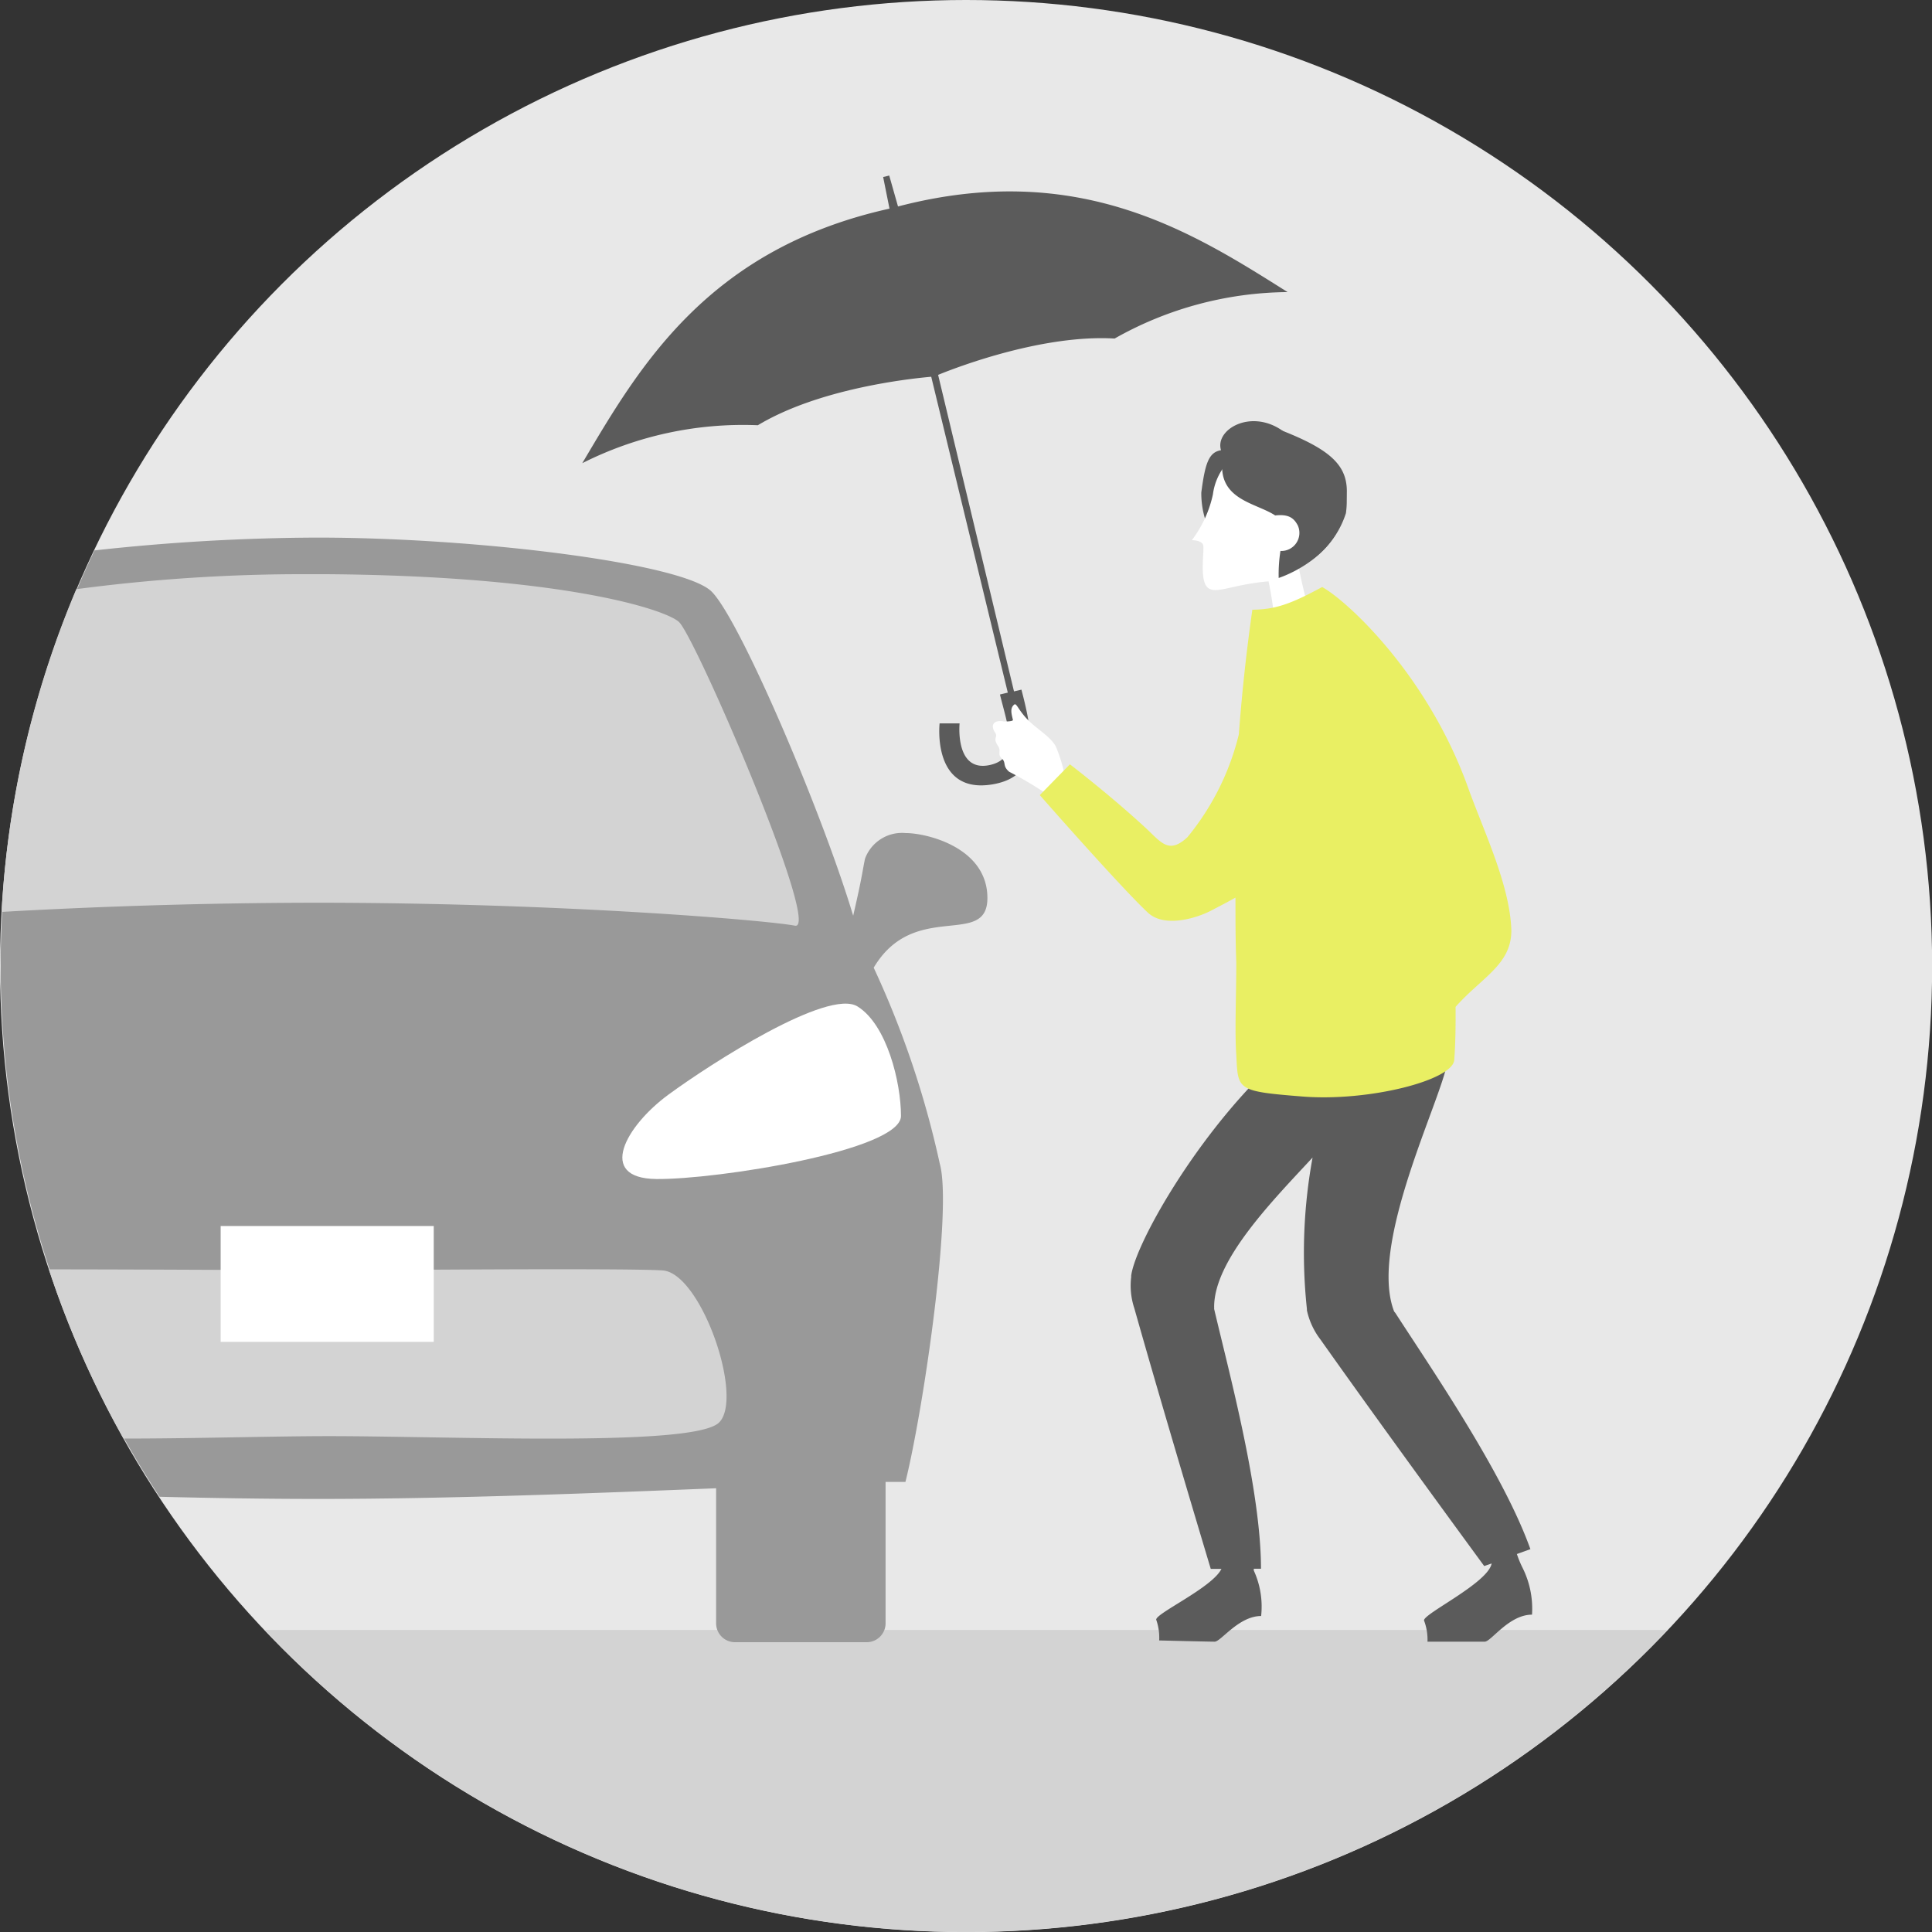
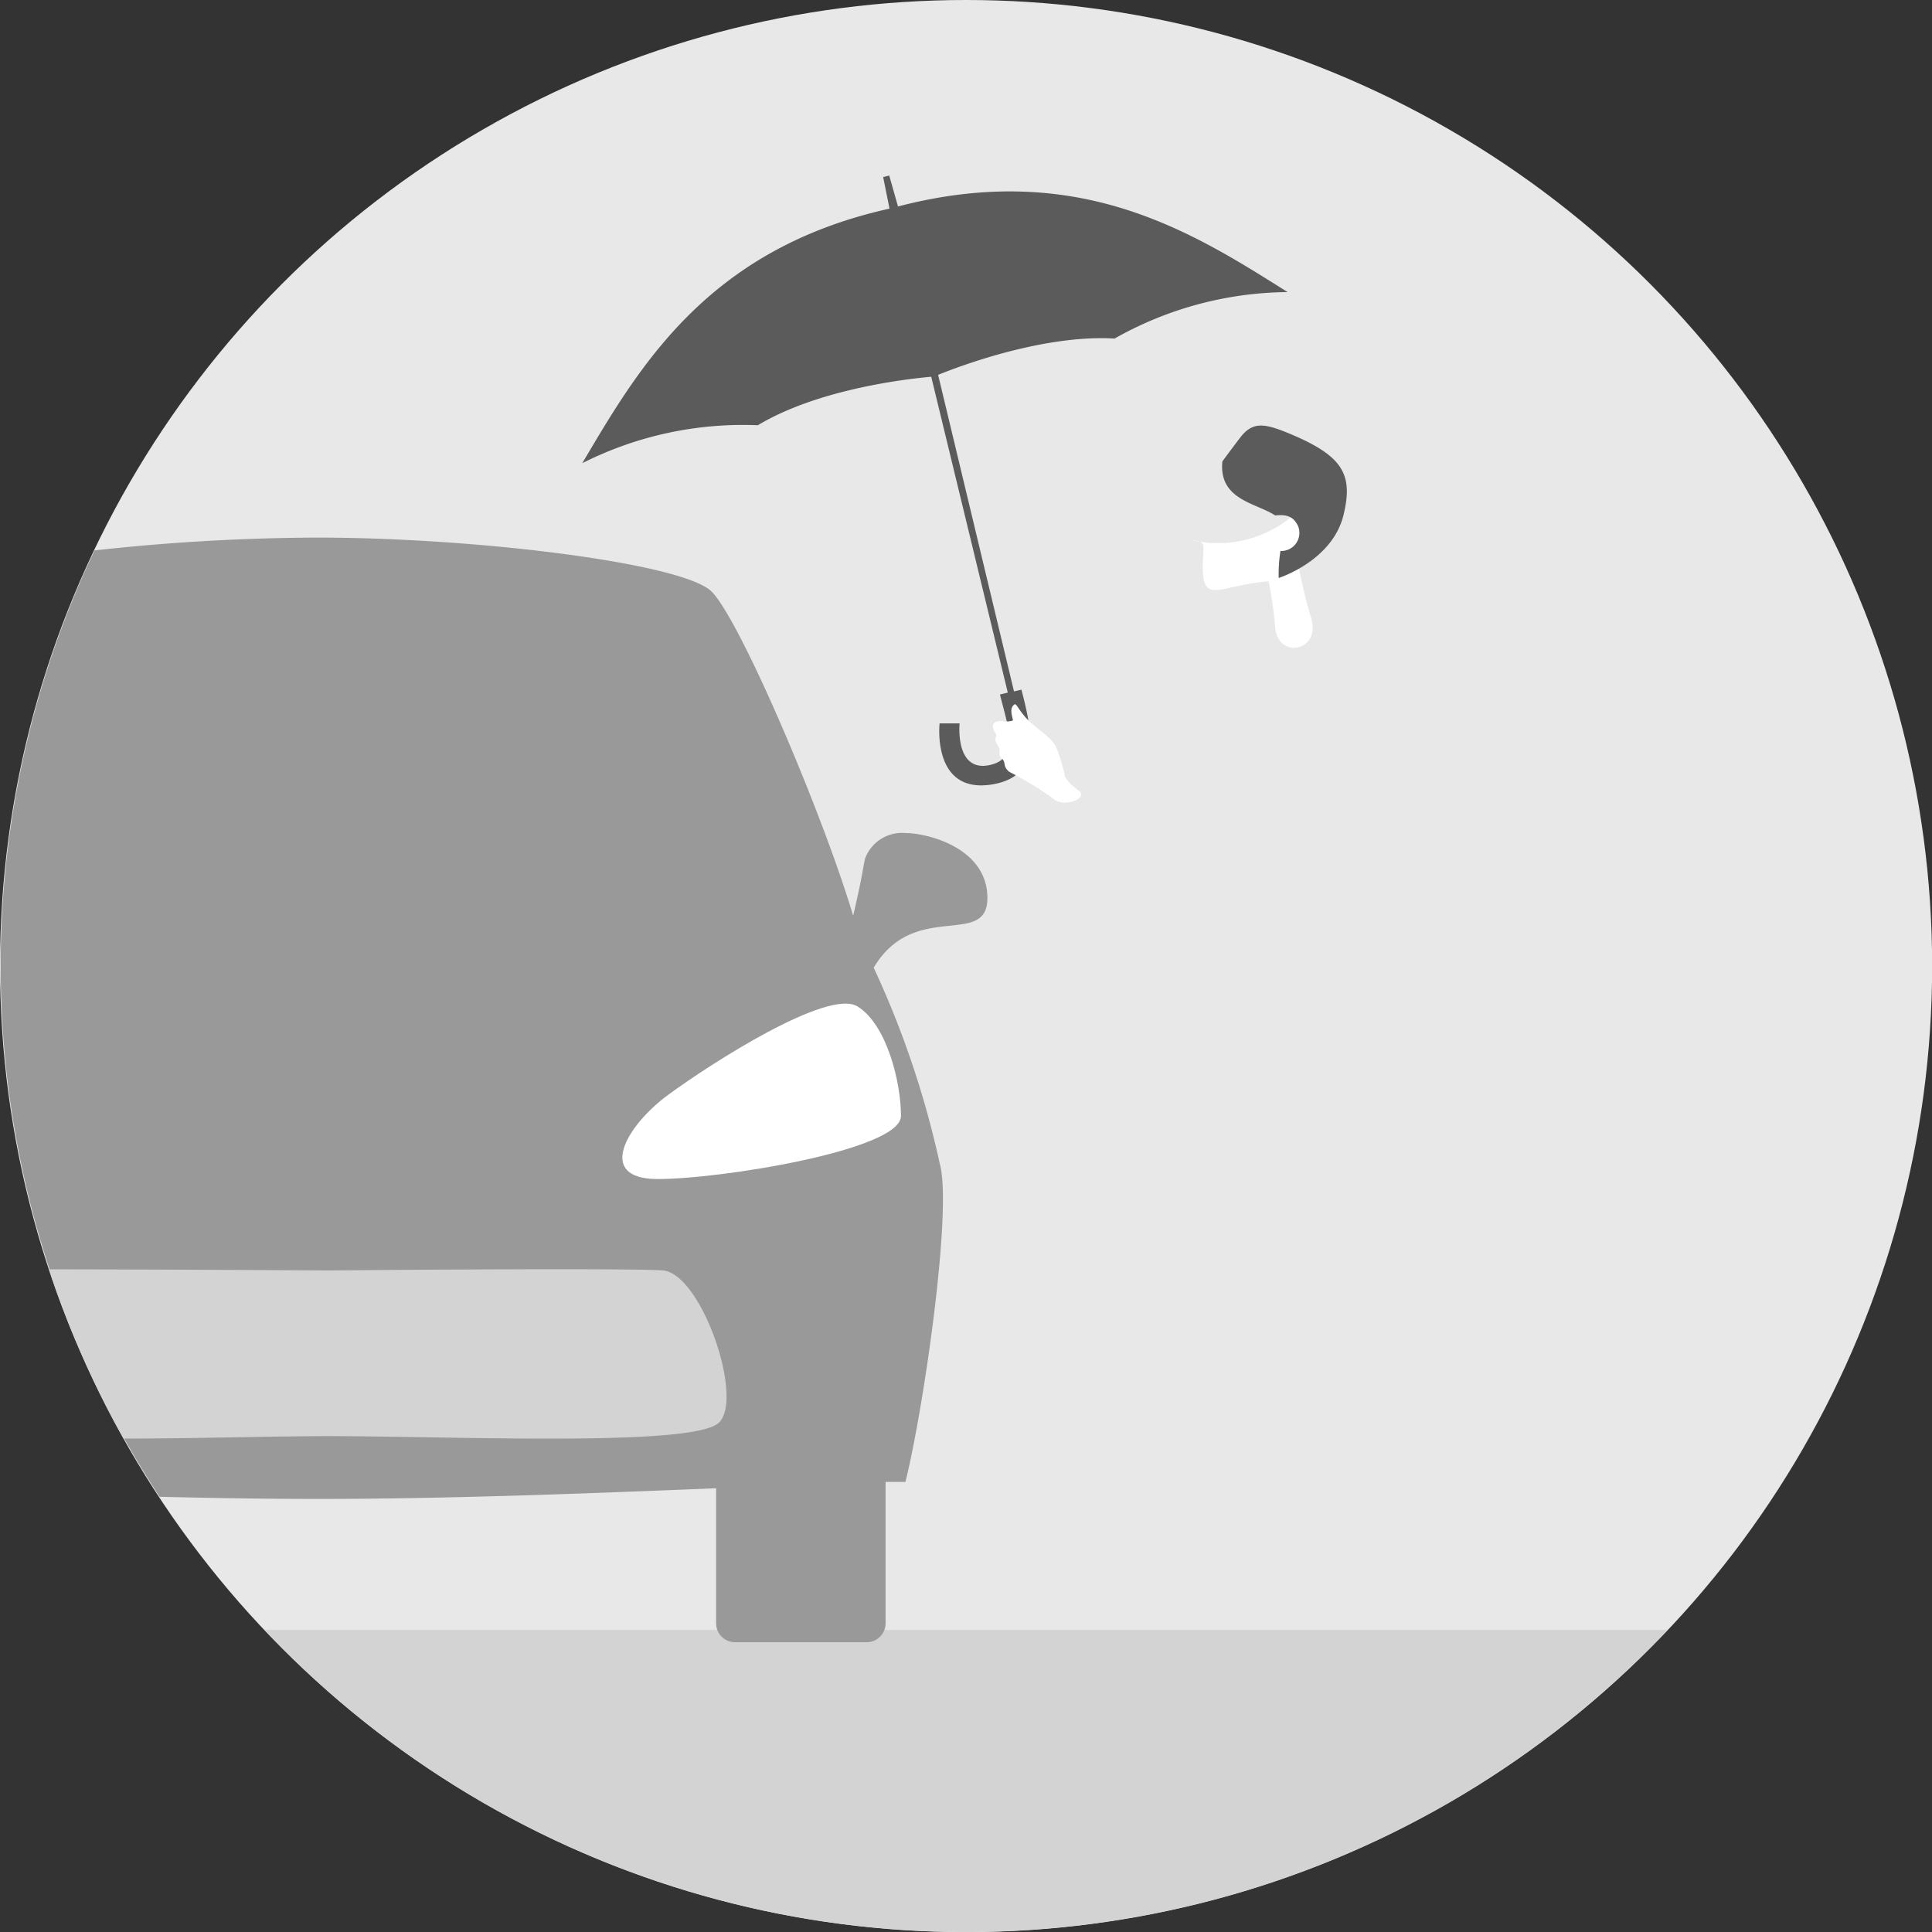
<svg xmlns="http://www.w3.org/2000/svg" viewBox="0 0 143.07 143.07">
  <rect x="0" y="0" width="143.07" height="143.07" fill="#333333" stroke="none" />
  <defs>
    <style>.cls-1{fill:#e8e8e8;}.cls-2{fill:#d3d3d3;}.cls-3{fill:#999;}.cls-4{fill:#fff;}.cls-5{fill:#5b5b5b;}.cls-6{fill:#e9ef63;}.cls-7{fill:none;}</style>
  </defs>
  <g id="レイヤー_2" data-name="レイヤー 2">
    <g id="icon">
      <circle class="cls-1" cx="71.54" cy="71.54" r="71.54" />
      <path class="cls-2" d="M19.59,120.7a71.5,71.5,0,0,0,103.89,0Z" />
      <path class="cls-3" d="M67.06,61.69a2.92,2.92,0,0,0-3,1.89c-.18.81-.18,1.22-.88,4.23-2.32-7.72-8.38-21.9-10.48-24s-17.37-4-29.22-4A154.31,154.31,0,0,0,7,40.76a71.56,71.56,0,0,0,4.82,70.08c4,.1,7.93.16,11.74.16,9.86,0,20.57-.43,29.47-.79v10a1.4,1.4,0,0,0,1.4,1.4h9.75a1.4,1.4,0,0,0,1.4-1.4V109.74l1.47,0c1.33-5.32,3.5-20.2,2.54-23.58A69.34,69.34,0,0,0,64.7,71.66c3-5.06,8.42-1.42,8.42-5.16S68.63,61.69,67.06,61.69Z" />
      <path class="cls-4" d="M66.72,82.64c0,2.56-13.67,4.72-18.12,4.67s-2.25-3.94.9-6.25,11.82-7.88,14-6.53S66.72,80.16,66.72,82.64Z" />
-       <path class="cls-2" d="M24.09,42.52H22.71A127.62,127.62,0,0,0,5.65,43.63,71.08,71.08,0,0,0,.12,67.53c6.28-.36,14.43-.67,23.28-.68,18.19,0,33.47,1.31,35.47,1.7S51.51,47.2,50.28,46.06C49.3,45.14,41.68,42.64,24.09,42.52Z" />
      <path class="cls-2" d="M49.08,94.08c-2.84-.2-24.72,0-24.72,0S10.77,94,3.62,94a71,71,0,0,0,5.53,12.53c5.32,0,11.11-.18,15.21-.18,9.22,0,27,.82,28.88-1S51.92,94.29,49.08,94.08Z" />
-       <rect class="cls-4" x="16.34" y="90.79" width="15.78" height="8.58" />
-       <path class="cls-5" d="M97.13,41.47A6.77,6.77,0,0,0,99.67,38c.52-3.85-2.37-4.49-4.72-6.12s-5-.06-4.53,1.46c-.92.15-1.18,1-1.46,3.13a6.55,6.55,0,0,0,1.22,3.87C91.89,43.2,95.82,42.39,97.13,41.47Z" />
-       <path class="cls-4" d="M97.11,45.82a42,42,0,0,1-1-4.14c0-.28,2.58-2.32,1.42-5.6a4.11,4.11,0,0,0-5.58-2.67,4.33,4.33,0,0,0-2.13,3.2A8.57,8.57,0,0,1,88.26,40s.74,0,.84.37-.29,2.55.31,3.12,1.76-.2,4.53-.44l0,0a27,27,0,0,1,.49,3.45C94.7,48.86,97.79,48.21,97.11,45.82Z" />
+       <path class="cls-4" d="M97.11,45.82a42,42,0,0,1-1-4.14c0-.28,2.58-2.32,1.42-5.6A8.57,8.57,0,0,1,88.26,40s.74,0,.84.37-.29,2.55.31,3.12,1.76-.2,4.53-.44l0,0a27,27,0,0,1,.49,3.45C94.7,48.86,97.79,48.21,97.11,45.82Z" />
      <path class="cls-5" d="M95.22,32c-1.7-.68-2.51-.74-3.4.43s-1.3,1.74-1.3,1.74c-.28,2.86,2.51,3.07,3.91,4,1-.11,1.39.19,1.68.75a1.34,1.34,0,0,1-1.29,1.88,11.26,11.26,0,0,0-.13,2s4-1.26,4.81-4.7C100.22,35.09,99.45,33.71,95.22,32Z" />
-       <path class="cls-5" d="M112.74,116.08a7.46,7.46,0,0,1-.41-1l1-.36c-2-5.6-7.23-13.21-10-17.49l-.09-.11c-1.76-4.52,2.62-13.86,3.72-17.57a14.12,14.12,0,0,0,.39-1.66l-.12-2.18L93.7,76v3.33c-5.38,5.27-9.61,12.81-9.93,15.12a.33.33,0,0,0,0,.1A5.28,5.28,0,0,0,84,96.88c2.18,7.73,5.66,19.3,5.66,19.3h.79c-.68,1.41-5.06,3.38-4.82,3.79a4,4,0,0,1,.21,1.51s3.65.09,4.11.09,1.78-1.9,3.44-1.9a6.41,6.41,0,0,0-.54-3.36.58.58,0,0,1,0-.14h.53c0-5.78-2.34-14.43-3.47-19.24a.88.88,0,0,0,0-.15c0-3.47,4.32-7.86,7.29-11.06a39.1,39.1,0,0,0-.42,11.21s0,.06,0,.1a5.44,5.44,0,0,0,1,2.16c4.77,6.75,12.13,16.78,12.13,16.78l.55-.19h0c-.27,1.47-5.22,3.8-5,4.24a4,4,0,0,1,.25,1.55h4.24c.47,0,1.79-2,3.5-2A6.78,6.78,0,0,0,112.74,116.08Z" />
      <path class="cls-5" d="M66.5,15.29,65.85,13l-.45.11.47,2.34c-13.53,3-18.57,11.79-22.75,18.85a26.42,26.42,0,0,1,13-2.81c4.49-2.7,11.13-3.44,12.84-3.59l5.67,23.39-.58.14c.56,2.31,1.52,4.69-.7,5.21-2.66.63-2.29-3.07-2.29-3.07H69.58s-.6,5.34,4,4.5c3.53-.65,2.89-3.81,2.06-7l-.55.13L69.47,27.76c1.59-.65,7.83-3,13.07-2.69a26.43,26.43,0,0,1,12.81-3.44C88.41,17.26,79.92,11.79,66.5,15.29Z" />
      <path class="cls-4" d="M74.18,56.16c-.35-.33,0-.54-.28-.93-.4-.61,0-.59-.19-.95-.43-.62-.08-1,.65-.85.09,0,.67,0,.65-.12-.12-.49-.22-.87.09-1.13.15-.12.24.2.65.71.77,1,1.91,1.48,2.43,2.37a11.93,11.93,0,0,1,.69,2.26c.26.56,1.16,1.08,1.19,1.21.13.55-1.42,1.1-2.17.33a26.76,26.76,0,0,0-3.16-1.91C74.21,56.7,74.54,56.49,74.18,56.16Z" />
-       <path class="cls-6" d="M108.81,58.59c-3-8.58-9.07-14.11-10.9-15.12-2.32,1.26-3.49,1.67-5.17,1.68-.48,3.38-.79,6.41-1,9.23A19.11,19.11,0,0,1,87.93,62c-1.38,1.28-1.94.38-3.08-.68-2.65-2.45-5.62-4.72-5.62-4.72L77,58.88s5.9,6.73,8,8.7c1.22,1.15,3.62.42,4.73-.17.55-.29,1.14-.59,1.76-.94,0,1.59,0,3.19.06,4.81,0,2.43-.12,5.16,0,6.83.13,2.61,0,2.7,4.9,3.09s11.12-1.2,11.24-2.7c.09-1.16.11-2.51.1-3.94,1.93-2.18,4.13-3.12,4.13-5.65C111.83,65.67,110,61.82,108.81,58.59Z" />
      <circle class="cls-7" cx="71.54" cy="71.54" r="71.54" />
    </g>
  </g>
</svg>